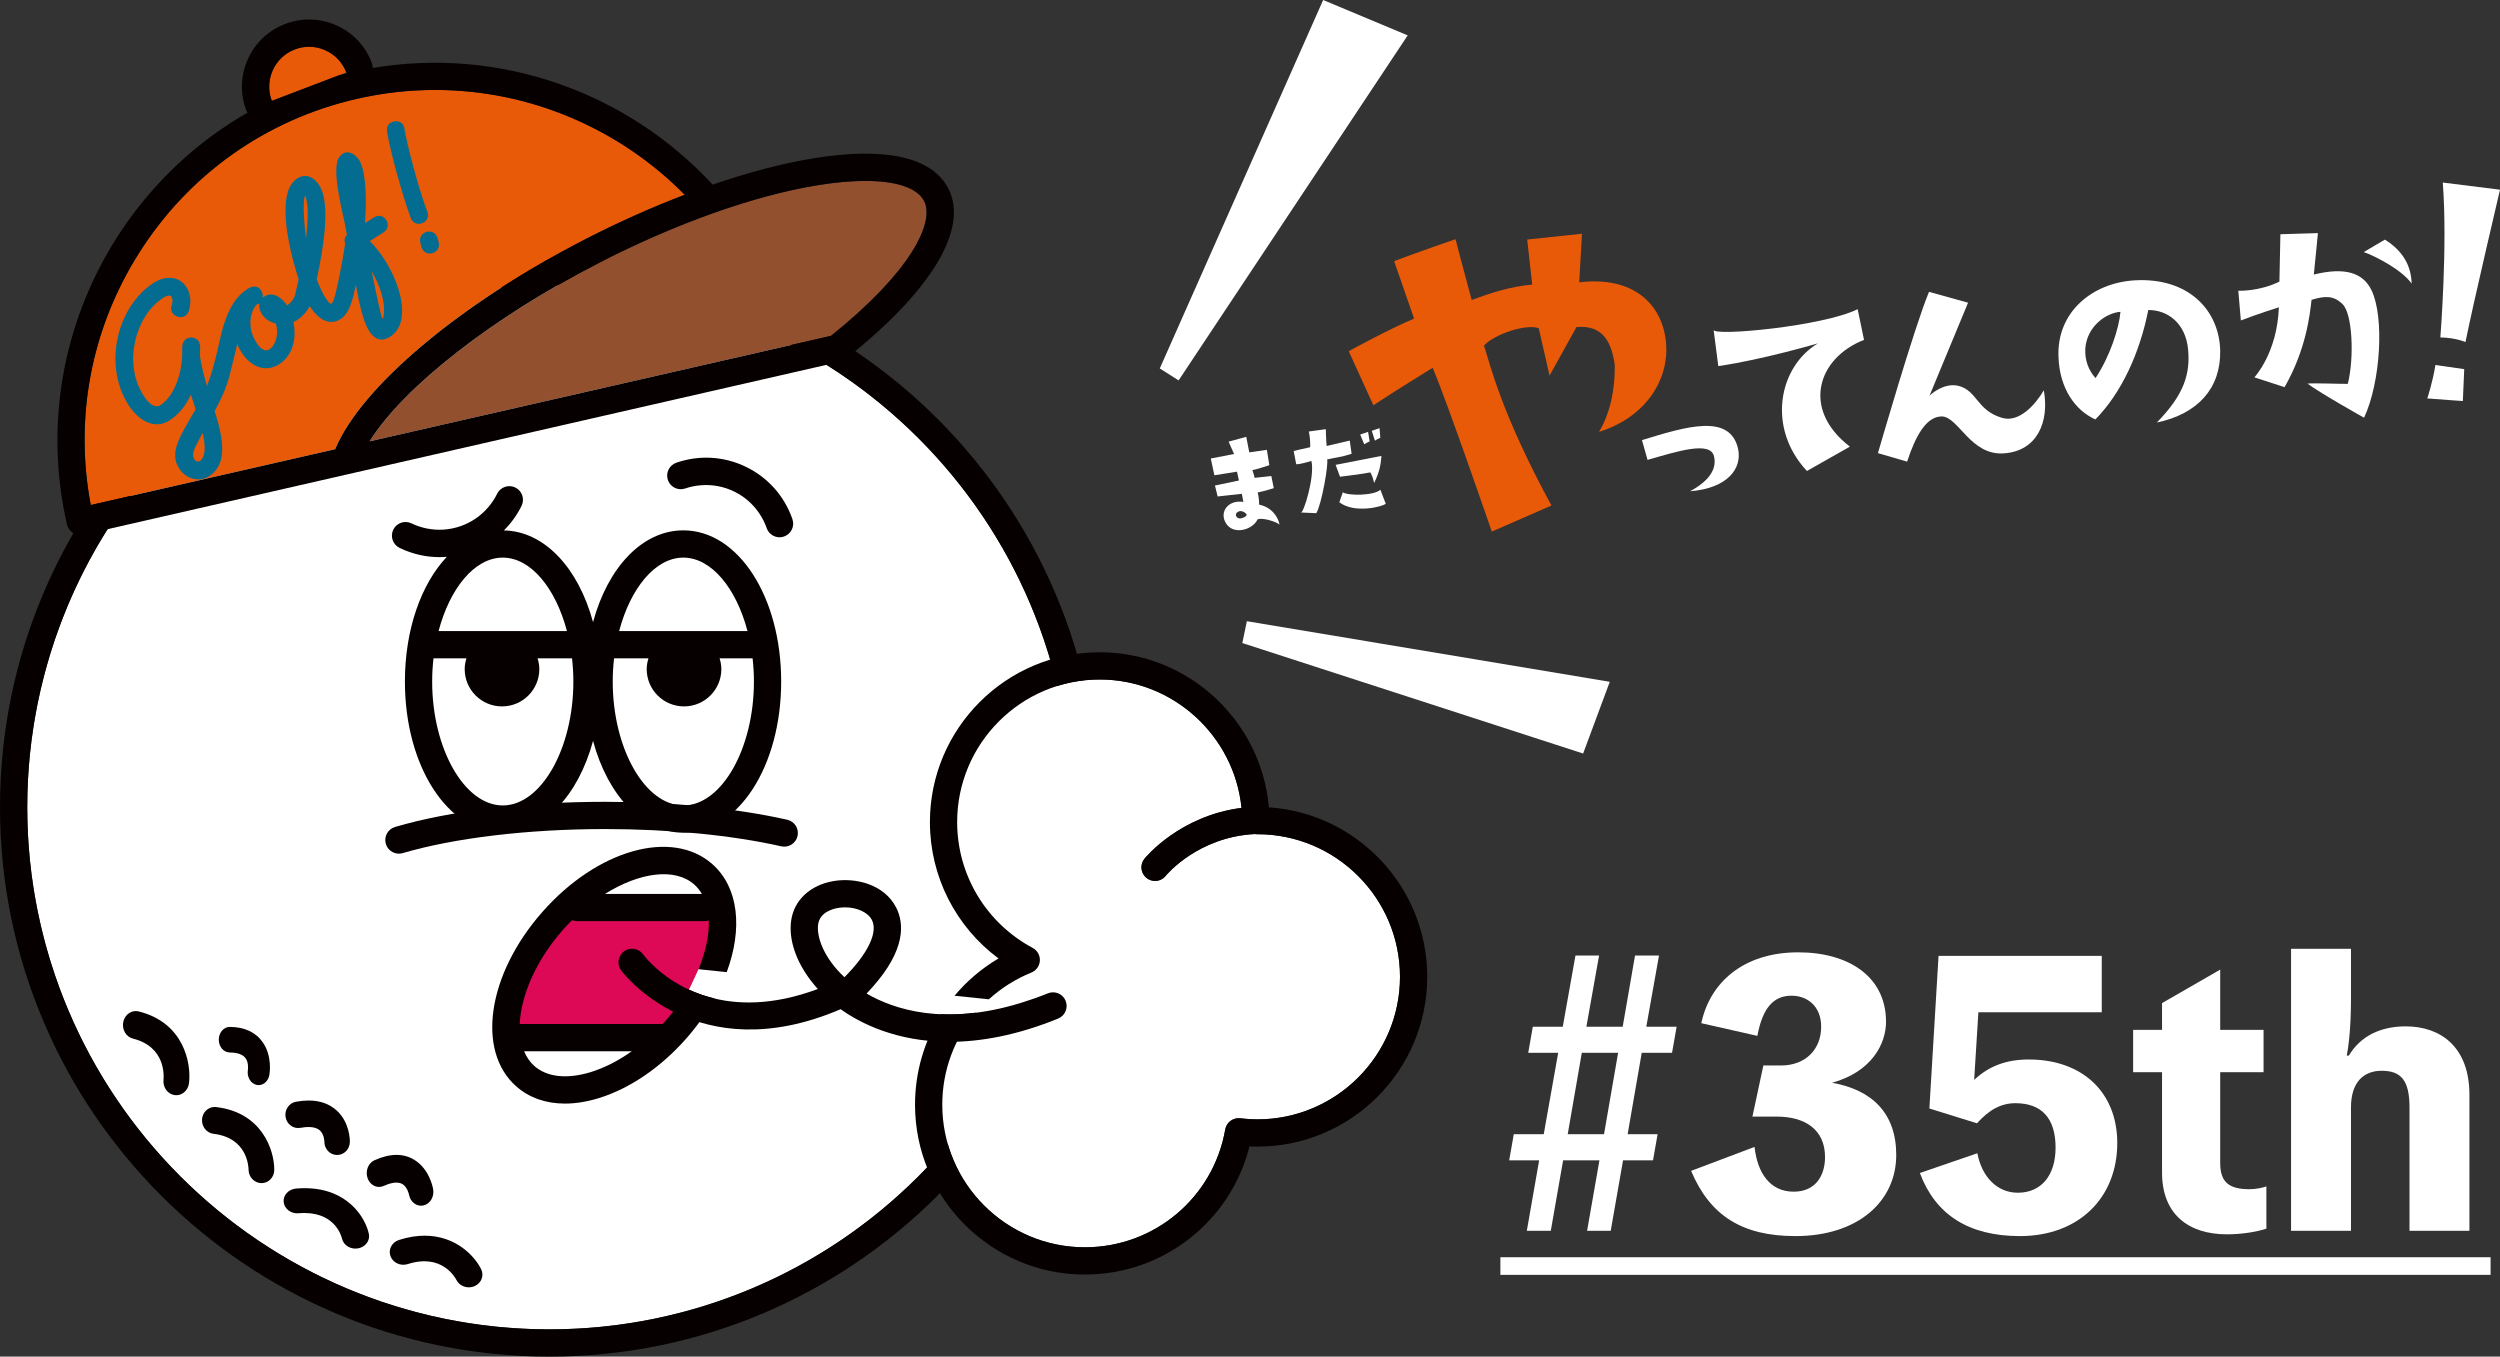
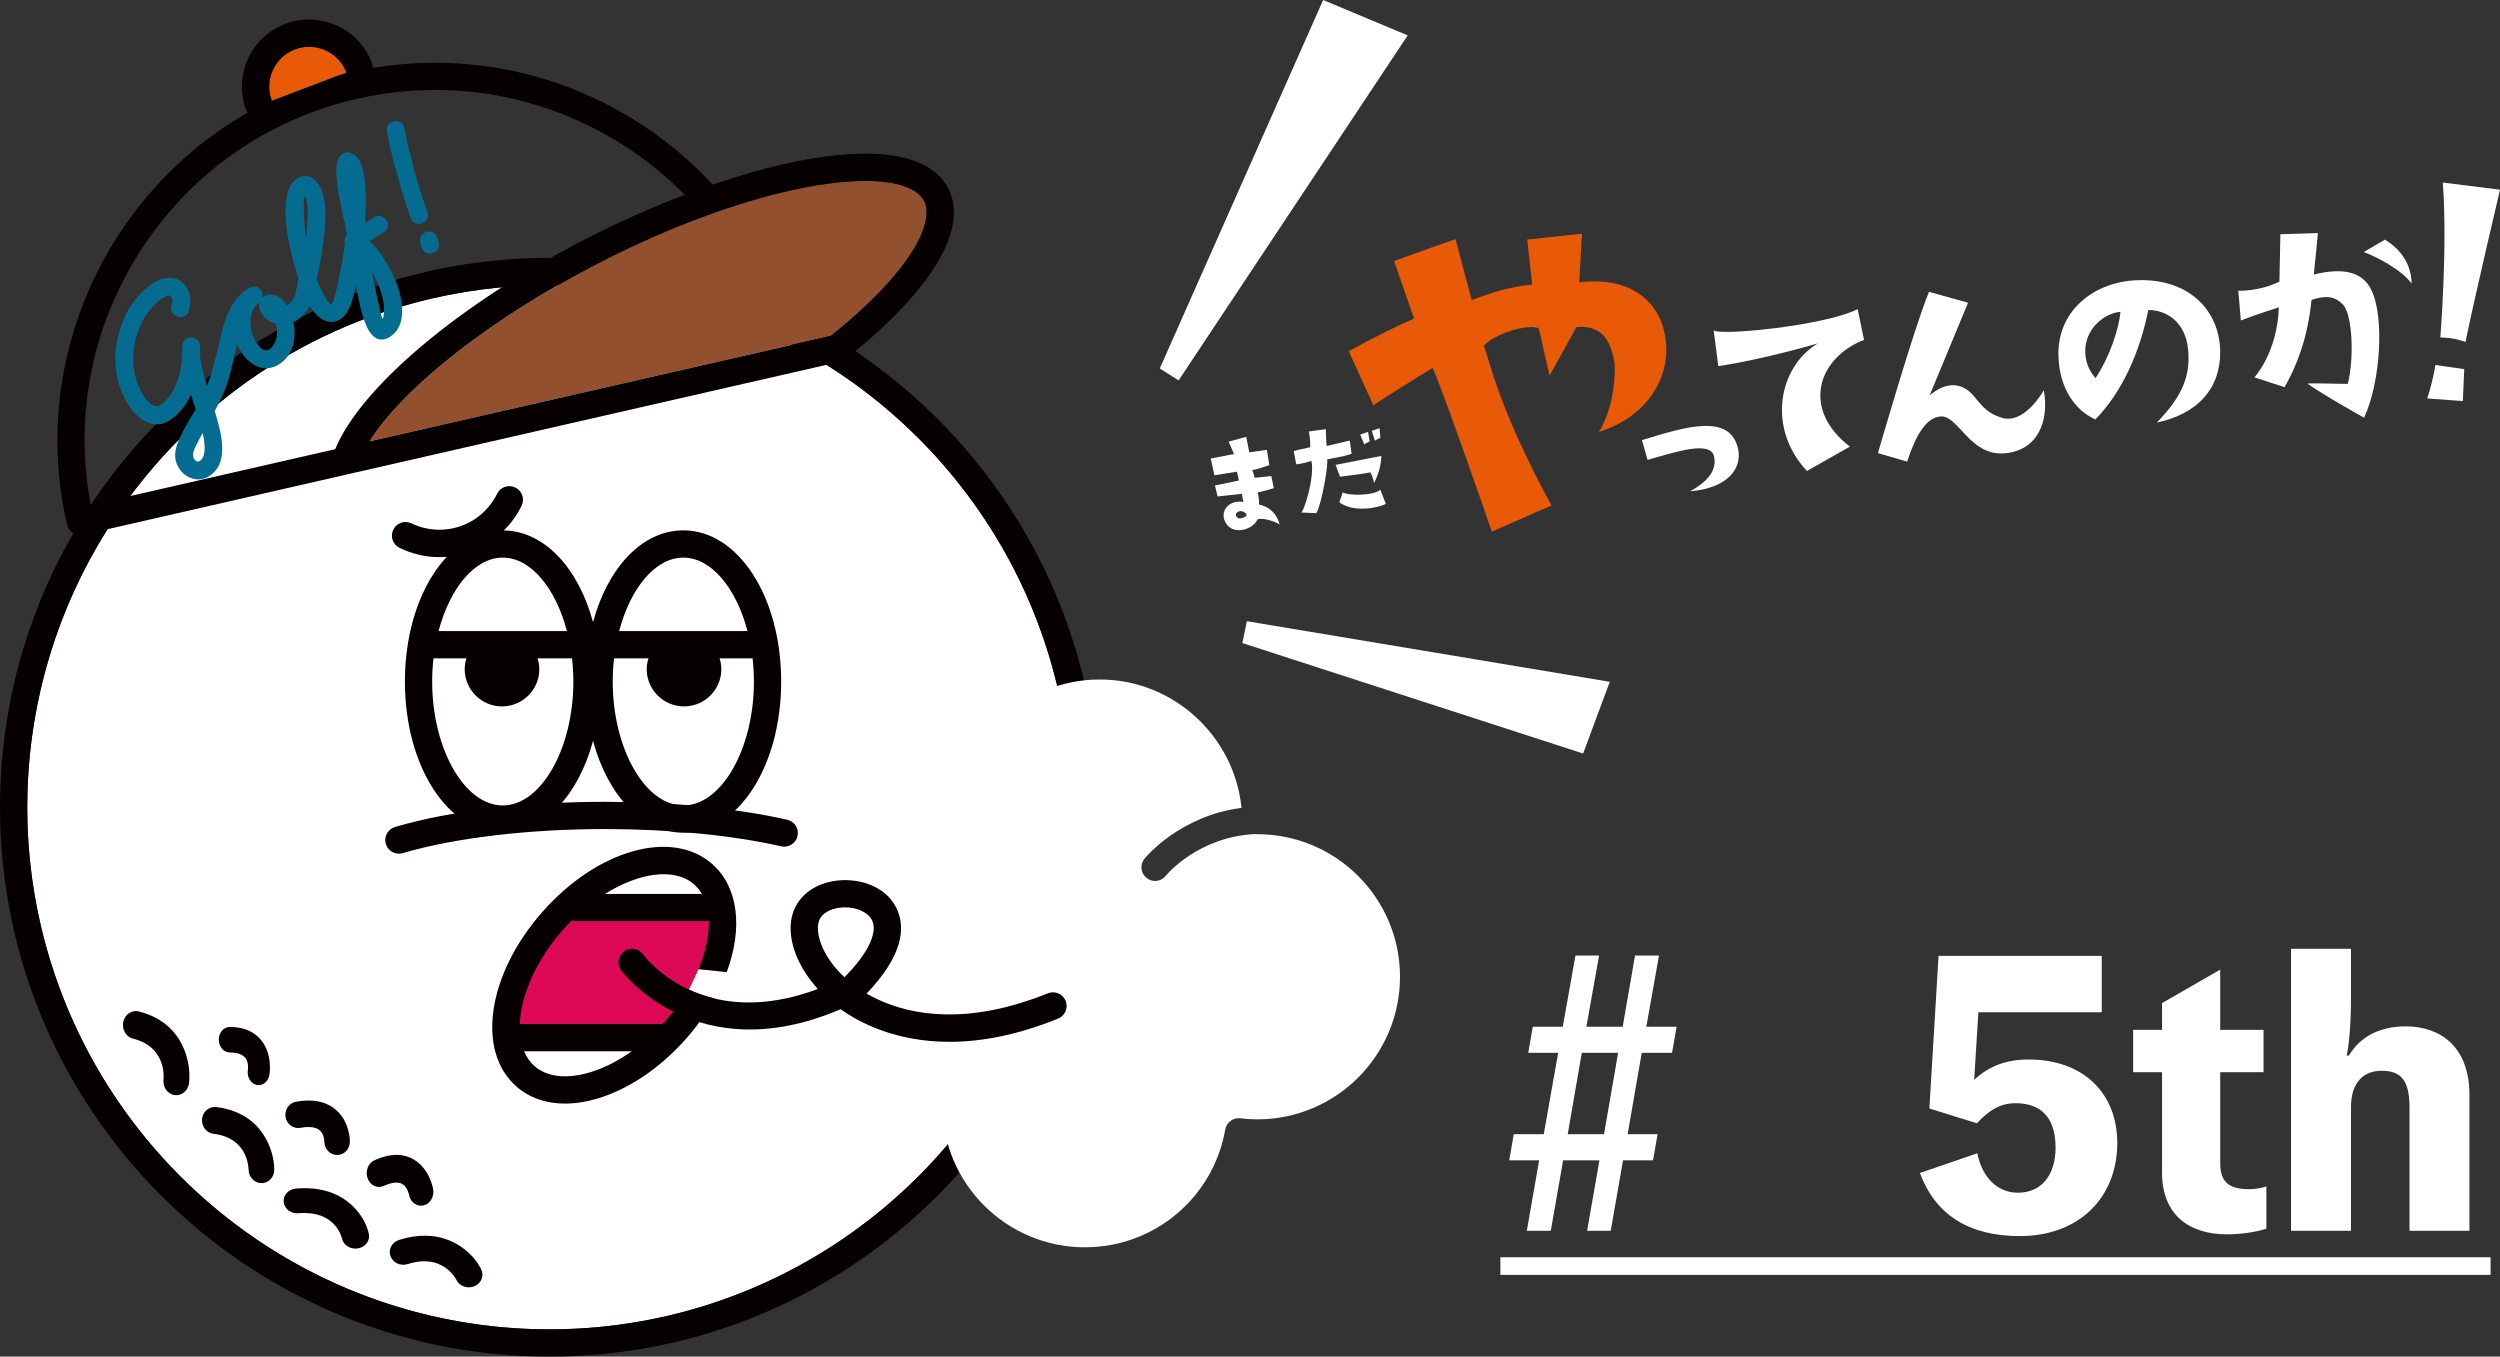
<svg xmlns="http://www.w3.org/2000/svg" id="_レイヤー_2" data-name="レイヤー 2" viewBox="0 0 560.487 304.146">
  <rect x="0" y="0" width="560.487" height="304.146" fill="#333333" stroke="none" />
  <defs>
    <style>
      .cls-1 {
        fill: none;
      }

      .cls-1, .cls-2, .cls-3, .cls-4, .cls-5, .cls-6, .cls-7 {
        stroke-width: 0px;
      }

      .cls-2 {
        fill: #dd0956;
      }

      .cls-3 {
        fill: #93502e;
      }

      .cls-4 {
        fill: #fff;
      }

      .cls-5 {
        fill: #e95a08;
      }

      .cls-6 {
        fill: #046c91;
      }

      .cls-7 {
        fill: #060001;
      }
    </style>
  </defs>
  <g id="_レイヤー_1-2" data-name="レイヤー 1">
    <g>
      <g>
        <g>
          <circle class="cls-4" cx="123.166" cy="180.981" r="117.056" transform="translate(-91.899 140.099) rotate(-45)" />
          <path class="cls-7" d="m123.166,57.815C55.252,57.815,0,113.067,0,180.981s55.252,123.165,123.166,123.165,123.166-55.252,123.166-123.165-55.252-123.166-123.166-123.166ZM6.109,180.981c0-64.546,52.511-117.057,117.056-117.057s117.057,52.511,117.057,117.057-52.511,117.056-117.057,117.056S6.109,245.526,6.109,180.981Z" />
        </g>
        <path class="cls-2" d="m126.436,204.633s-12.226,15.451-11.42,23.377c.806,7.927,29.692,4.434,29.692,4.434l5.777-2.687s9.002-17.063,8.733-20.019c-.269-2.956.134-5.374-.672-5.374s-24.99.537-24.99.537l-7.121-.269Z" />
        <path class="cls-7" d="m89.429,191.386c-1.321,0-2.539-.864-2.929-2.195-.475-1.618.451-3.316,2.07-3.791,12.377-3.636,29.106-5.638,47.105-5.638,14.837,0,29.336,1.427,40.824,4.02,1.647.371,2.679,2.006,2.308,3.651s-2.007,2.679-3.651,2.308c-11.061-2.495-25.082-3.87-39.48-3.87-17.18,0-33.721,1.964-45.383,5.39-.288.085-.578.125-.862.125Z" />
        <g>
          <path class="cls-7" d="m153.198,118.903c-9.228,0-16.956,8.378-20.241,20.586-3.255-12.095-10.873-20.413-19.988-20.567,1.6-1.596,2.955-3.449,3.973-5.541.738-1.517.107-3.346-1.41-4.083-1.518-.74-3.345-.106-4.083,1.41-.53,1.089-1.192,2.068-1.94,2.955-3.39,4.024-8.756,5.878-13.905,4.804-1.135-.237-2.26-.598-3.349-1.128-1.518-.74-3.345-.106-4.083,1.41-.738,1.517-.107,3.346,1.41,4.083,2.833,1.378,5.877,2.073,8.937,2.073.552,0,1.105-.024,1.657-.069-5.713,6.058-9.398,16.216-9.398,27.958,0,19.004,9.636,33.891,21.937,33.891,9.228,0,16.955-8.378,20.241-20.586,3.286,12.208,11.014,20.586,20.241,20.586,12.301,0,21.937-14.887,21.937-33.891s-9.636-33.891-21.937-33.891Zm0,61.674c-8.58,0-15.828-12.723-15.828-27.782,0-1.772.108-3.508.3-5.199h7.711c-.232.767-.394,1.565-.394,2.408,0,4.622,3.747,8.368,8.368,8.368s8.368-3.746,8.368-8.368c0-.843-.162-1.641-.394-2.408h7.398c.191,1.691.3,3.426.3,5.199,0,15.059-7.249,27.782-15.828,27.782Zm-40.482,0c-8.58,0-15.828-12.723-15.828-27.782,0-1.772.108-3.508.3-5.199h7.385c-.232.767-.394,1.565-.394,2.408,0,4.622,3.746,8.368,8.368,8.368s8.368-3.746,8.368-8.368c0-.843-.162-1.641-.394-2.408h7.724c.191,1.691.3,3.426.3,5.199,0,15.059-7.248,27.782-15.828,27.782Zm-14.39-39.09c2.522-9.605,8.091-16.474,14.39-16.474s11.868,6.869,14.39,16.474h-28.78Zm69.262,0h-28.78c2.522-9.605,8.091-16.474,14.39-16.474,6.298,0,11.867,6.869,14.39,16.474Z" />
-           <path class="cls-7" d="m177.661,116.401c-1.786-5.168-5.477-9.331-10.393-11.722-4.92-2.392-10.474-2.725-15.638-.94-1.594.551-2.44,2.291-1.89,3.885.55,1.595,2.287,2.437,3.885,1.89,1.145-.396,2.306-.62,3.462-.718,5.241-.448,10.347,2.034,13.228,6.435.635.97,1.175,2.021,1.57,3.165.437,1.265,1.62,2.058,2.888,2.058.331,0,.667-.055.997-.168,1.594-.551,2.44-2.291,1.89-3.885Z" />
        </g>
        <path class="cls-7" d="m149.252,228.813c-.234.266-.481.511-.72.77h-32.008c.261-6.369,3.665-14.295,9.667-21.103.666-.755,1.353-1.474,2.05-2.168.337.128.699.206,1.08.206h28.708c.309,0,.602-.06.883-.145.104,3.277-.701,7.052-2.33,10.919l6.345.657c3.603-9.705,2.723-18.97-3.233-24.222-9.036-7.969-25.765-3.261-38.085,10.713-12.321,13.973-14.895,31.16-5.86,39.126,2.896,2.554,6.638,3.853,10.908,3.853,2.397,0,4.96-.409,7.632-1.236,6.909-2.136,13.85-6.869,19.545-13.329,2.558-2.902,4.671-5.943,6.372-9.011-2.198-.526-4.176-1.233-5.914-2.05-1.395,2.397-3.056,4.771-5.04,7.021Zm6.403-30.504c.68.599,1.23,1.315,1.696,2.1h-21.71c7.701-4.815,15.634-5.961,20.014-2.1Zm-23.17,42.037c-5.326,1.644-9.832,1.16-12.695-1.363-1.006-.888-1.749-2.014-2.29-3.292h24.135c-2.974,2.106-6.075,3.704-9.15,4.655Z" />
        <g>
          <path class="cls-4" d="m218.809,227.034c-4.778,5.64-7.553,12.877-7.553,20.638,0,17.626,14.34,31.964,31.964,31.964,15.557,0,28.794-11.109,31.474-26.415.281-1.598,1.77-2.698,3.371-2.506,1.346.161,2.602.239,3.843.239,17.625,0,31.964-14.34,31.964-31.964s-14.34-31.963-31.963-31.964l-.311.008c-.083-.003-.159-.04-.241-.049-12.71.652-19.724,9.018-20.03,9.391-.604.741-1.486,1.126-2.374,1.126-.675,0-1.353-.222-1.917-.68-1.308-1.058-1.517-2.971-.462-4.282.351-.437,7.98-9.648,21.766-11.414-1.608-16.115-15.294-28.786-31.784-28.786-17.626,0-31.964,14.339-31.964,31.964,0,11.823,6.488,22.634,16.933,28.211,1.045.558,1.674,1.672,1.611,2.855-.062,1.184-.804,2.225-1.903,2.67-3.587,1.453-6.787,3.505-9.532,5.996l7.328.759c-3.67,1.141-7.064,1.843-10.218,2.237Z" />
-           <path class="cls-7" d="m284.479,181.003c-1.687-19.425-18.117-34.771-37.924-34.771-20.994,0-38.074,17.079-38.074,38.074,0,12.179,5.777,23.452,15.383,30.574-3.795,2.231-7.108,5.074-9.861,8.361l7.696.797c2.745-2.491,5.945-4.543,9.532-5.996,1.099-.445,1.841-1.487,1.903-2.67.063-1.184-.566-2.297-1.611-2.855-10.444-5.577-16.933-16.387-16.933-28.211,0-17.626,14.339-31.964,31.964-31.964,16.49,0,30.176,12.671,31.784,28.786-13.786,1.765-21.415,10.977-21.766,11.414-1.055,1.311-.846,3.224.462,4.282.564.458,1.242.68,1.917.68.889,0,1.771-.385,2.374-1.126.306-.374,7.32-8.739,20.03-9.391.082.008.159.045.241.049l.311-.008c17.623.001,31.963,14.34,31.963,31.964s-14.34,31.964-31.964,31.964c-1.241,0-2.497-.078-3.843-.239-1.601-.192-3.09.908-3.371,2.506-2.68,15.306-15.917,26.415-31.474,26.415-17.625,0-31.964-14.339-31.964-31.964,0-7.761,2.776-14.998,7.553-20.638-2.81.352-5.415.448-7.819.346-3.736,5.936-5.844,12.915-5.844,20.292,0,20.994,17.079,38.074,38.074,38.074,17.588,0,32.686-11.922,36.908-28.726.599.03,1.19.044,1.78.044,20.994,0,38.074-17.079,38.074-38.074,0-20.13-15.702-36.662-35.502-37.988Z" />
        </g>
        <g>
          <path class="cls-1" d="m75.933,16.895c.6-.158,1.201-.316,1.808-.462-.03-.065-.07-.123-.096-.191l-1.712.653Z" />
-           <path class="cls-5" d="m97.551,20.165c-5.78,0-11.641.642-17.509,1.984-20.453,4.675-37.861,17.035-49.018,34.802-10.613,16.902-14.361,36.776-10.676,56.279l54.795-12.524c5.768-13.952,27.936-32.627,56.21-47.139,7.448-3.823,14.905-7.13,22.16-9.904-14.549-14.742-34.655-23.498-55.961-23.498Z" />
          <path class="cls-3" d="m207.183,45.074c-1.518-2.959-6.225-4.508-13.17-4.508-3.154,0-6.769.319-10.758.971-14.267,2.331-31.709,8.534-49.112,17.466-23.919,12.276-43.726,27.875-51.264,39.935l103.395-23.631c17.837-14.259,23.37-25.44,20.909-30.233Z" />
          <path class="cls-5" d="m77.645,16.241c-.851-2.231-2.519-3.997-4.698-4.972-2.179-.977-4.607-1.045-6.838-.194-4.606,1.756-6.924,6.931-5.167,11.537l14.992-5.717,1.712-.653c-0-0-0-0-0-0Z" />
          <path class="cls-7" d="m212.619,42.284c-3.636-7.084-14.129-9.427-30.35-6.777-6.913,1.13-14.533,3.152-22.496,5.882-18.863-20.405-47.277-31.019-76.222-26.148.011-.39-.05-.788-.198-1.176-1.432-3.756-4.241-6.729-7.91-8.371-3.668-1.642-7.757-1.758-11.512-.326-3.756,1.432-6.729,4.241-8.372,7.91-1.643,3.668-1.759,7.756-.326,11.512.065.171.172.309.263.46C24.017,43.287,6.524,80.422,15.017,117.581c.18.79.667,1.476,1.353,1.907.491.308,1.054.468,1.624.468.227,0,.456-.025.681-.076l59.387-13.574c0-0.0.001,0,.001-0l110.249-25.198c.444-.101.859-.301,1.216-.583,19.302-15.285,27.719-29.223,23.092-38.24ZM66.109,11.076c2.231-.851,4.659-.783,6.838.194,2.179.975,3.847,2.741,4.698,4.972 0.0 0.0 0.0 0.0 0.0 0.0.026.068.066.126.096.191-.607.146-1.208.303-1.808.462l-14.992,5.717c-1.756-4.606.562-9.78,5.167-11.537Zm9.034,89.63l-54.795,12.524c-3.685-19.503.063-39.377,10.676-56.279,11.157-17.768,28.565-30.128,49.018-34.802,5.868-1.341,11.729-1.984,17.509-1.984,21.306,0,41.412,8.757,55.961,23.498-7.254,2.774-14.711,6.081-22.16,9.904-28.274,14.511-50.441,33.187-56.21,47.139Zm111.13-25.399l-103.395,23.631c7.537-12.061,27.345-27.659,51.264-39.935,17.403-8.932,34.845-15.135,49.112-17.466,3.989-.651,7.604-.971,10.758-.971,6.946,0,11.653,1.549,13.17,4.508,2.46,4.793-3.072,15.974-20.909,30.233Z" />
        </g>
        <g>
          <path class="cls-4" d="m39.522,242.42s1.192-10.078-9.074-12.614" />
          <path class="cls-7" d="m30.445,226.679c.212,0,.428.026.643.079,10.138,2.505,11.819,11.6,11.292,16.06-.203,1.712-1.647,2.92-3.225,2.702-1.572-.219-2.685-1.771-2.495-3.474.077-.768.516-7.371-6.853-9.193-1.552-.383-2.523-2.058-2.17-3.742.305-1.449,1.492-2.432,2.808-2.432Z" />
        </g>
        <g>
          <path class="cls-4" d="m58.608,262.235s.038-9.81-10.437-11.038" />
          <path class="cls-7" d="m47.813,248.197c.211-.025.428-.026.648.001,10.345,1.213,13.047,9.743,13.03,14.083-.006,1.666-1.3,2.992-2.894,2.972-1.585-.025-2.866-1.384-2.871-3.04-.011-.746-.325-7.135-7.845-8.017-1.584-.186-2.738-1.679-2.578-3.336.138-1.426,1.205-2.509,2.51-2.663Z" />
        </g>
        <g>
          <path class="cls-4" d="m79.687,277.15s-1.896-8.875-13.038-7.912" />
          <path class="cls-7" d="m68.305,266.384c9.593,0,13.603,6.551,14.39,10.238.323,1.508-.764,2.966-2.425,3.259-1.656.293-3.255-.684-3.587-2.181-.159-.673-1.757-6.38-9.744-5.693-1.684.151-3.18-.974-3.341-2.504-.16-1.529,1.075-2.886,2.76-3.032.673-.059,1.322-.087,1.947-.087Z" />
        </g>
        <g>
          <path class="cls-4" d="m105.102,285.761s-4.117-8.453-14.668-5.061" />
          <path class="cls-7" d="m95.21,277.036c6.966,0,11.216,4.551,12.672,7.54.7,1.435.022,3.129-1.513,3.785-1.528.647-3.331.026-4.037-1.396-.326-.636-3.332-5.996-10.906-3.564-1.601.515-3.334-.283-3.881-1.773-.548-1.492.301-3.118,1.896-3.631,2.094-.673,4.017-.961,5.769-.961Z" />
        </g>
        <g>
          <path class="cls-4" d="m94.403,267.213s-1.333-7.883-9.424-4.21" />
          <path class="cls-7" d="m88.891,258.92c1.456,0,2.791.37,3.995,1.108,3.372,2.068,4.15,6.148,4.227,6.606.285,1.683-.699,3.307-2.196,3.627-1.486.321-2.921-.769-3.22-2.433-.02-.097-.372-1.712-1.482-2.37-1.172-.697-2.932-.154-4.202.423-1.417.643-3.022-.126-3.593-1.715-.571-1.589.112-3.396,1.525-4.039,1.773-.805,3.425-1.207,4.946-1.207Z" />
        </g>
        <g>
          <path class="cls-4" d="m57.367,240.226s1.601-7.738-8.056-7.814" />
          <path class="cls-7" d="m51.506,230.226h.02c3.332.031,5.817,1.195,7.386,3.458,2.149,3.102,1.555,6.892,1.48,7.313-.275,1.547-1.57,2.543-2.903,2.224-1.319-.318-2.171-1.815-1.914-3.352.012-.088.213-1.609-.502-2.611-.755-1.058-2.366-1.293-3.585-1.304-1.357-.012-2.448-1.304-2.437-2.886.011-1.574,1.108-2.842,2.456-2.842Z" />
        </g>
        <g>
          <path class="cls-4" d="m75.578,255.975s.152-7.68-8.739-6.042" />
          <path class="cls-7" d="m69.185,246.732c2.514,0,4.601.727,6.228,2.175,3.02,2.688,3.03,6.682,3.021,7.128-.032,1.618-1.304,2.908-2.855,2.908-.02,0-.04,0-.06-.001-1.565-.032-2.811-1.371-2.797-2.995-.002-.092-.049-1.686-1.049-2.55-1.054-.913-2.939-.797-4.336-.541-1.551.28-3.035-.791-3.31-2.406-.276-1.616.76-3.156,2.314-3.443,1.001-.184,1.949-.276,2.844-.276Z" />
        </g>
        <g>
          <path class="cls-6" d="m82.891,54.062l3.101-1.972c1.121-.713,1.132-1.929.612-2.751-.547-.859-1.63-1.324-2.751-.612l-2.016,1.284c.367-5.113.268-10.715-1.024-13.569-.08-.211-.175-.359-.293-.547-.832-1.305-2.383-2.261-3.69-1.429-.262.165-.513.429-.779.756-1.936,2.649.992,13.272,1.429,15.775l.295,1.701c-.587.479-.629,1.239-.397,1.931,0,0-.522,3.341-.647,3.918-.001.006-.005.009-.006.015-.011.051-.02.105-.031.156l-.181.817c-.01.046.003.081-.005.126-.052.285-.105.578-.17.93-.661,3.411-1.379,7.066-2.014,7.469-.298.19-.707-.285-1.609-1.704-.378-.597-1.378-2.742-1.701-3.743,1.379-6.493,3.261-16.816.578-21.038-1.14-1.792-2.96-2.839-4.978-1.554-4.632,2.945-2.185,14.872.338,22.552-.192,1.005-.416,1.874-.566,2.544-.002.011-.009.017-.012.027l-.217.977c-.108.488-.65,1.619-1.807,2.356-1.02-1.606-3.122-3.259-5.064-2.024l-.388.298c.084-.526-.038-1.132-.346-1.617-.76-1.195-1.904-1.096-3.063-.361-3.283,2.089-5,6.058-6.144,11.182-.002.011-.008.016-.011.027l-.448,2.014c-.705,3.017-1.416,5.778-2.48,8.556-.61-2.027-1.459-5.263-1.571-6.924-.013-1.093.268-2.216-.348-3.186-.623-.813-1.858-1.026-2.717-.479-1.009.642-.958,1.714-.914,3.679-.249,4.722-1.906,9.291-5.045,11.287-.372.238-1.782.661-3.66-2.29-4.655-7.321-1.712-17.954,4.45-21.874.41-.26,1.442-.865,1.847-.23.215.336.346,1.039.042,1.967-.209.657-.135,1.188.15,1.636.57.897,1.963,1.269,2.896.676.336-.215.64-.562.785-1.075.606-1.853.464-3.81-.511-5.341-1.545-2.428-4.545-2.774-7.346-.994-7.994,5.085-11.541,18.146-5.674,27.373,2.303,3.625,5.909,5.581,9.158,3.513,2.204-1.4,3.783-3.454,4.853-5.814l1.06,3.314c-3.888,6.51-5.873,9.822-3.688,13.257,1.378,2.166,4.313,3.238,6.704,1.718,4.332-2.757,3.109-8.642,1.26-14.598,1.419-2.635,2.696-5.334,3.422-8.315.241-.941.713-2.919,1.064-4.347.181-.763.296-1.251.377-1.595.007-.032.029-.052.035-.085l.042-.24c.044-.187.074-.314.1-.429.244.617.577,1.225.951,1.811,2.21,3.475,5.564,4.541,8.44,2.711,3.211-2.043,3.96-5.982,3.198-9.485.249-.105.534-.234.758-.378,1.174-.747,2.233-1.869,2.916-3.178l.054.085c1.52,2.39,4.076,4.594,6.878,2.812,1.995-1.27,2.848-4.711,3.406-7.687.829,4.553,1.662,8.31,3.009,10.427,1.14,1.794,2.723,2.464,4.665,1.229,4.669-2.97,2.672-11.14-1.176-17.19-1.022-1.607-2.17-3.082-3.384-4.249Zm-38.152,49.338c-.186.118-.777.181-1.205-.492-.238-.374-.454-1.127.112-2.379.553-1.193,1.155-2.309,1.794-3.449.652,2.839.718,5.415-.701,6.32Zm15.689-25.087c-.486.31-1.562.678-2.939-1.488-2.59-4.07-.836-7.914.148-8.59,0,0,.308-.095.42-.165l.112-.072c-.177.796.074,1.685.549,2.434.714,1.119,1.877,1.796,3.124,2.105.825,2.78-.331,5.088-1.414,5.776Zm7.69-32.957c.04-.76.125-1.284.238-1.357.038-.025.122.027.146.065.095.148.16.581.302,1.383.327,1.995.175,4.976-.209,8.001-.372-3.226-.597-5.968-.477-8.093Zm17.903,25.34c-.044.342-.127.707-.201.754,0,0-.038.023-.086-.051-.095-.148-.127-.283-.243-.631-.479-1.74-1.267-5.541-2.157-9.907,1.921,3.186,3.114,7.042,2.687,9.835Z" />
          <path class="cls-6" d="m98.349,54.355l-.238-.95c-.068-.272-.188-.46-.306-.646-.618-.971-1.881-1.06-2.74-.513-.635.403-1.093,1.169-.832,2.157l.238.948c.067.272.186.46.306.646.618.971,1.879,1.06,2.738.515.637-.405,1.094-1.17.834-2.157Z" />
          <path class="cls-6" d="m95.806,47.472c-1.906-4.978-4.619-15.265-5.125-18.617-.053-.331-.146-.64-.289-.865-.618-.971-1.955-1.013-2.814-.466-.599.38-.929,1.011-.815,1.932.545,3.745,3.401,14.256,5.328,19.432.059.175.154.323.226.435.64,1.009,1.879,1.058,2.738.513.711-.452,1.159-1.313.751-2.366Z" />
        </g>
        <g>
          <path class="cls-4" d="m195.475,206.246c-.875-1.716-3.347-2.824-6.006-2.824-.52,0-1.048.043-1.571.131-1.221.205-4.101.977-4.474,3.689-.395,2.859,1.328,7.579,5.902,11.844,5.266-5.297,7.561-10.073,6.151-12.84Z" />
          <path class="cls-7" d="m238.911,224.377c-.635-1.563-2.416-2.317-3.98-1.678-2.045.832-3.999,1.506-5.904,2.098-17.173,5.341-28.667,1.49-34.741-2.047.464-.482.889-.951,1.304-1.417,7.506-8.435,7.137-14.315,5.328-17.862-2.681-5.258-9.154-6.767-14.037-5.942-5.232.883-8.876,4.286-9.51,8.879-.586,4.25,1.098,9.117,4.469,13.501.474.616.979,1.223,1.518,1.817-20.473,7.636-32.627-1.074-37.153-5.509-1.22-1.195-1.891-2.083-2.015-2.253-.985-1.365-2.889-1.675-4.257-.694-1.371.982-1.686,2.891-.703,4.262.171.236,16.743,22.64,49.234,8.726,4.241,3.024,12.379,7.313,24.407,7.313,6.857,0,14.978-1.395,24.361-5.213,1.563-.636,2.314-2.417,1.678-3.98Zm-55.488-17.134c.373-2.712,3.254-3.484,4.474-3.689.524-.088,1.051-.131,1.571-.131,2.66,0,5.132,1.108,6.006,2.824,1.41,2.767-.885,7.543-6.151,12.84-4.574-4.265-6.296-8.985-5.902-11.844Z" />
        </g>
      </g>
      <g>
        <path class="cls-4" d="m370.597,260.134h-6.717l-2.766,15.805h-5.295l2.766-15.805h-8.14l-2.766,15.805h-5.374l2.766-15.805h-6.717l1.027-5.848h6.717l3.24-18.256h-6.717l1.027-5.848h6.717l2.845-15.963h5.295l-2.845,15.963h8.14l2.766-15.963h5.374l-2.845,15.963h6.796l-1.027,5.848h-6.796l-3.161,18.256h6.717l-1.027,5.848Zm-19.124-5.848h8.14l3.161-18.256h-8.14l-3.161,18.256Z" />
-         <path class="cls-4" d="m381.426,229.393c1.897-9.01,9.325-15.885,21.732-15.885,11.301,0,19.678,5.453,19.678,15.568,0,4.979-3.24,11.221-12.092,13.672,8.852,1.58,14.383,6.717,14.383,16.199,0,10.354-8.534,18.176-22.601,18.176-11.854,0-19.124-4.504-23.392-14.619l14.225-5.373c.632,5.848,3.477,10.035,8.771,10.035,5.058,0,7.033-3.793,7.033-7.744,0-6.322-4.662-9.088-10.826-9.088h-5.453l2.45-11.459h3.951c5.452,0,9.009-3.557,9.009-8.693,0-4.662-3.161-6.953-6.639-6.953-3.951,0-6.479,2.607-7.665,9.008l-12.565-2.844Z" />
        <path class="cls-4" d="m442.595,242.116c3.24-3.082,7.191-4.584,12.249-4.584,12.012,0,19.836,7.35,19.836,18.729,0,12.328-8.693,20.863-21.812,20.863-11.538,0-18.966-4.82-22.443-14.145l12.882-4.426c1.027,5.295,4.425,8.85,9.088,8.85,5.294,0,8.455-3.951,8.455-10.115,0-6.637-3.161-9.957-9.009-9.957-3.161,0-5.848,1.424-8.613,4.506l-10.669-3.32,2.055-34.217h36.589v12.643h-27.659l-.948,15.174Z" />
        <path class="cls-4" d="m497.758,260.766c0,4.346,2.055,5.848,6.559,5.848,1.423,0,2.925-.316,3.794-.633v9.482c-2.371.791-5.849,1.266-8.852,1.266-8.534,0-14.54-4.426-14.54-13.83v-22.521h-6.48v-9.482h6.48v-6.008l13.039-7.506v13.514h9.72v9.482h-9.72v20.389Z" />
        <path class="cls-4" d="m526.604,236.663c2.608-4.426,7.191-6.559,12.724-6.559,8.061,0,14.304,4.82,14.304,15.33v30.504h-13.435v-27.658c0-6.086-1.896-8.219-6.243-8.219-3.872,0-6.875,2.371-6.875,8.219v27.658h-13.435v-63.219h13.435v11.221c0,6.955-.632,11.143-.948,12.723h.474Z" />
        <path class="cls-4" d="m336.379,285.817v-3.951h221.996v3.951h-221.996Z" />
      </g>
      <polygon class="cls-4" points="264.237 85.284 260.017 82.602 296.646 0 315.598 7.933 264.237 85.284" />
      <polygon class="cls-4" points="354.927 168.937 278.525 144.167 279.54 139.271 360.904 152.857 354.927 168.937" />
      <g>
        <path class="cls-4" d="m272.389,108.849s4.628-.946,5.373-1.124l-.435-1.98s-4.257.679-5.067.808l-.807-3.76,5.212-1.009-1.215-2.775,3.955-1.076.675,3.484,3.945-.57.549,3.445s-3.182,1.071-3.805,1.081c0,0,.439,1.266.517,1.758l3.734-.417.554,2.732s-2.377.736-3.618.962c0,0,.346,1.098.34,2.732,2.509.498,4.187,2.393,4.591,4.549-.041-.403-3.572-1.779-4.948-1.251-1.068,2.427-5.839,3.781-7.325.426-1.057-2.354.864-4.828,4.147-4.342,0,0-.289-1.438-.349-1.815l-5.426.599-.6-2.458Zm5.183,5.882c-.905.471-.424,1.434.298,1.497.515.066,2.057-.506,1.492-1.069-.425-.437-1.161-.765-1.789-.428Z" />
        <path class="cls-4" d="m290.6,104.075l-.562-2.968s2.32-.565,3.701-.844c0,0,.089-1.63-.302-3.528l3.807-.517s.053,2.752.186,3.771l5.18-1.212.413,2.962c-2.512.816-3.676.831-5.507,1.271.413.649-1.178,10.033-2.411,12.042l-3.498-.155c.567.529,3.241-8.082,2.4-11.562,0,0-2.537.809-3.407.741Zm19.118-1.861c-.166,2.134-.465,3.607-1.644,6.08-.346-1.429-.479-1.705-.855-2.387-1.961.372-4.35.673-6.797.975l-.977-2.664,10.272-2.004Zm-9.445,10.393l.777-2.239c1.17.822,7.034.775,8.421-.574l1.206,3.14c-.558.593-6.924,2.324-10.405-.327Zm5.587-12.984l-.914-2.2,1.773-.609.342,2.142s-.72.323-1.2.667Zm3.596-1.464s-.725.294-1.204.637l-.708-2.202,1.745-.606.167,2.171Z" />
      </g>
      <g>
        <path class="cls-5" d="m373.515,76.811c.739,7.903-4.153,16.6-15.024,20.018,2.925-4.941,3.603-10.629,3.528-15.055-.701-4.755-2.433-9.005-8.581-8.451l-6.039,10.887-2.416-10.621c-2.785-1.047-10.012,1.336-12.288,3.902,1.44,4.281,3.744,14.877,15.13,35.84l-13.371,5.851s-9.832-28.616-13.254-36.728c0,0-8.325,5.12-13.297,8.405l-5.522-12.125s9.175-5.04,14.651-7.296l-4.476-12.898s8.153-3.032,13.767-4.909c0,0,2.507,9.62,3.623,13.64,4.488-1.679,8.696-3.027,13.566-3.465l-1.12-10.103,12.278-1.301s-.5,9.217-.617,10.903c12.062-1.475,18.641,4.823,19.464,13.506Z" />
        <path class="cls-4" d="m384.276,102.304c-.831-3.523-8.296-1.086-14.905.803l-1.247-4.438c9.827-3.007,19.78-6.118,21.555,2.011.907,4.245-2.223,8.782-10.788,9.461,4.454-2.391,6.038-5.119,5.385-7.837Z" />
        <path class="cls-4" d="m414.733,100.13l-9.631,5.46c-9.012-9.635-6.37-23.298,2.453-28.609,0,0-12.391,3.661-22.322,5.095l-1.052-8.133c-.104,1.517,24.583-.784,32.297-4.628l1.427,6.888c-10.355,4.014-14.146,15.515-3.171,23.928Z" />
        <path class="cls-4" d="m458.216,87.501c1.259,7.096-1.476,13.601-8.902,14.135-7.545.609-10.273-8.361-14.068-8.275-3.414.108-5.761,4.288-7.677,10.136l-6.544-1.907s8.208-28.457,11.451-36.157l8.756,2.433s-7.925,19.168-8.637,20.828c0,0,3.045-2.986,6.426-2.202,4.298,1.066,4.06,5.404,9.7,7.152,3.943,1.295,7.669-3.032,9.496-6.144Z" />
        <path class="cls-4" d="m490.56,78.324c-.556-5.839-4.552-8.84-8.926-8.82-1.901,9.587-5.964,18.516-11.859,24.531-4.593-2.05-8.036-7.012-8.273-14.026-.43-10.038,7.564-16.593,17.081-17.158,11.912-.692,18.958,6.552,19.176,15.787.138,8.484-5.093,14.175-14.212,16.093,6.182-6.299,7.521-11.007,7.013-16.407Zm-15.161-8.414c-3.024.194-7.474,3.075-7.884,8.192-.153,2.743.782,4.991,2.293,6.669,3.228-4.845,5.279-11.214,5.591-14.862Z" />
        <path class="cls-4" d="m502.387,71.845l-.57-6.66s4.644.211,9.216-2.052l.222-10.618,8.407-.257s-.597,6.341-.918,9.293c6.799-1.672,10.979-.529,12.93,3.512,2.916,5.97,2.062,20.646-1.663,28.587,0,0-9.721-5.427-12.684-7.65,1.442-.153,7.076.083,9.04.064,1.471-5.864,1.052-15.667-1.145-17.844-2.058-2.065-4.099-1.872-6.987-.996-.376,3.351-1.223,11.162-6.051,19.574l-6.765-2.201s5.118-5.409,5.492-15.7c0,0-4.687,1.462-8.525,2.946Zm27.556-15.332l4.739-2.791c4.082,2.545,5.892,5.901,5.996,9.867-2.092-3.042-8.187-6.202-10.735-7.075Z" />
        <path class="cls-4" d="m552.157,89.908s-5.612-.387-7.972-.583c0,0,1.203-3.588,1.823-7.489l6.459.923-.31,7.149Zm.587-13.225s-2.187-.979-5.629-1.031c0,0,1.653-20.633.543-34.726l12.83,1.603s-5.941,25.251-7.743,34.154Z" />
      </g>
    </g>
  </g>
</svg>